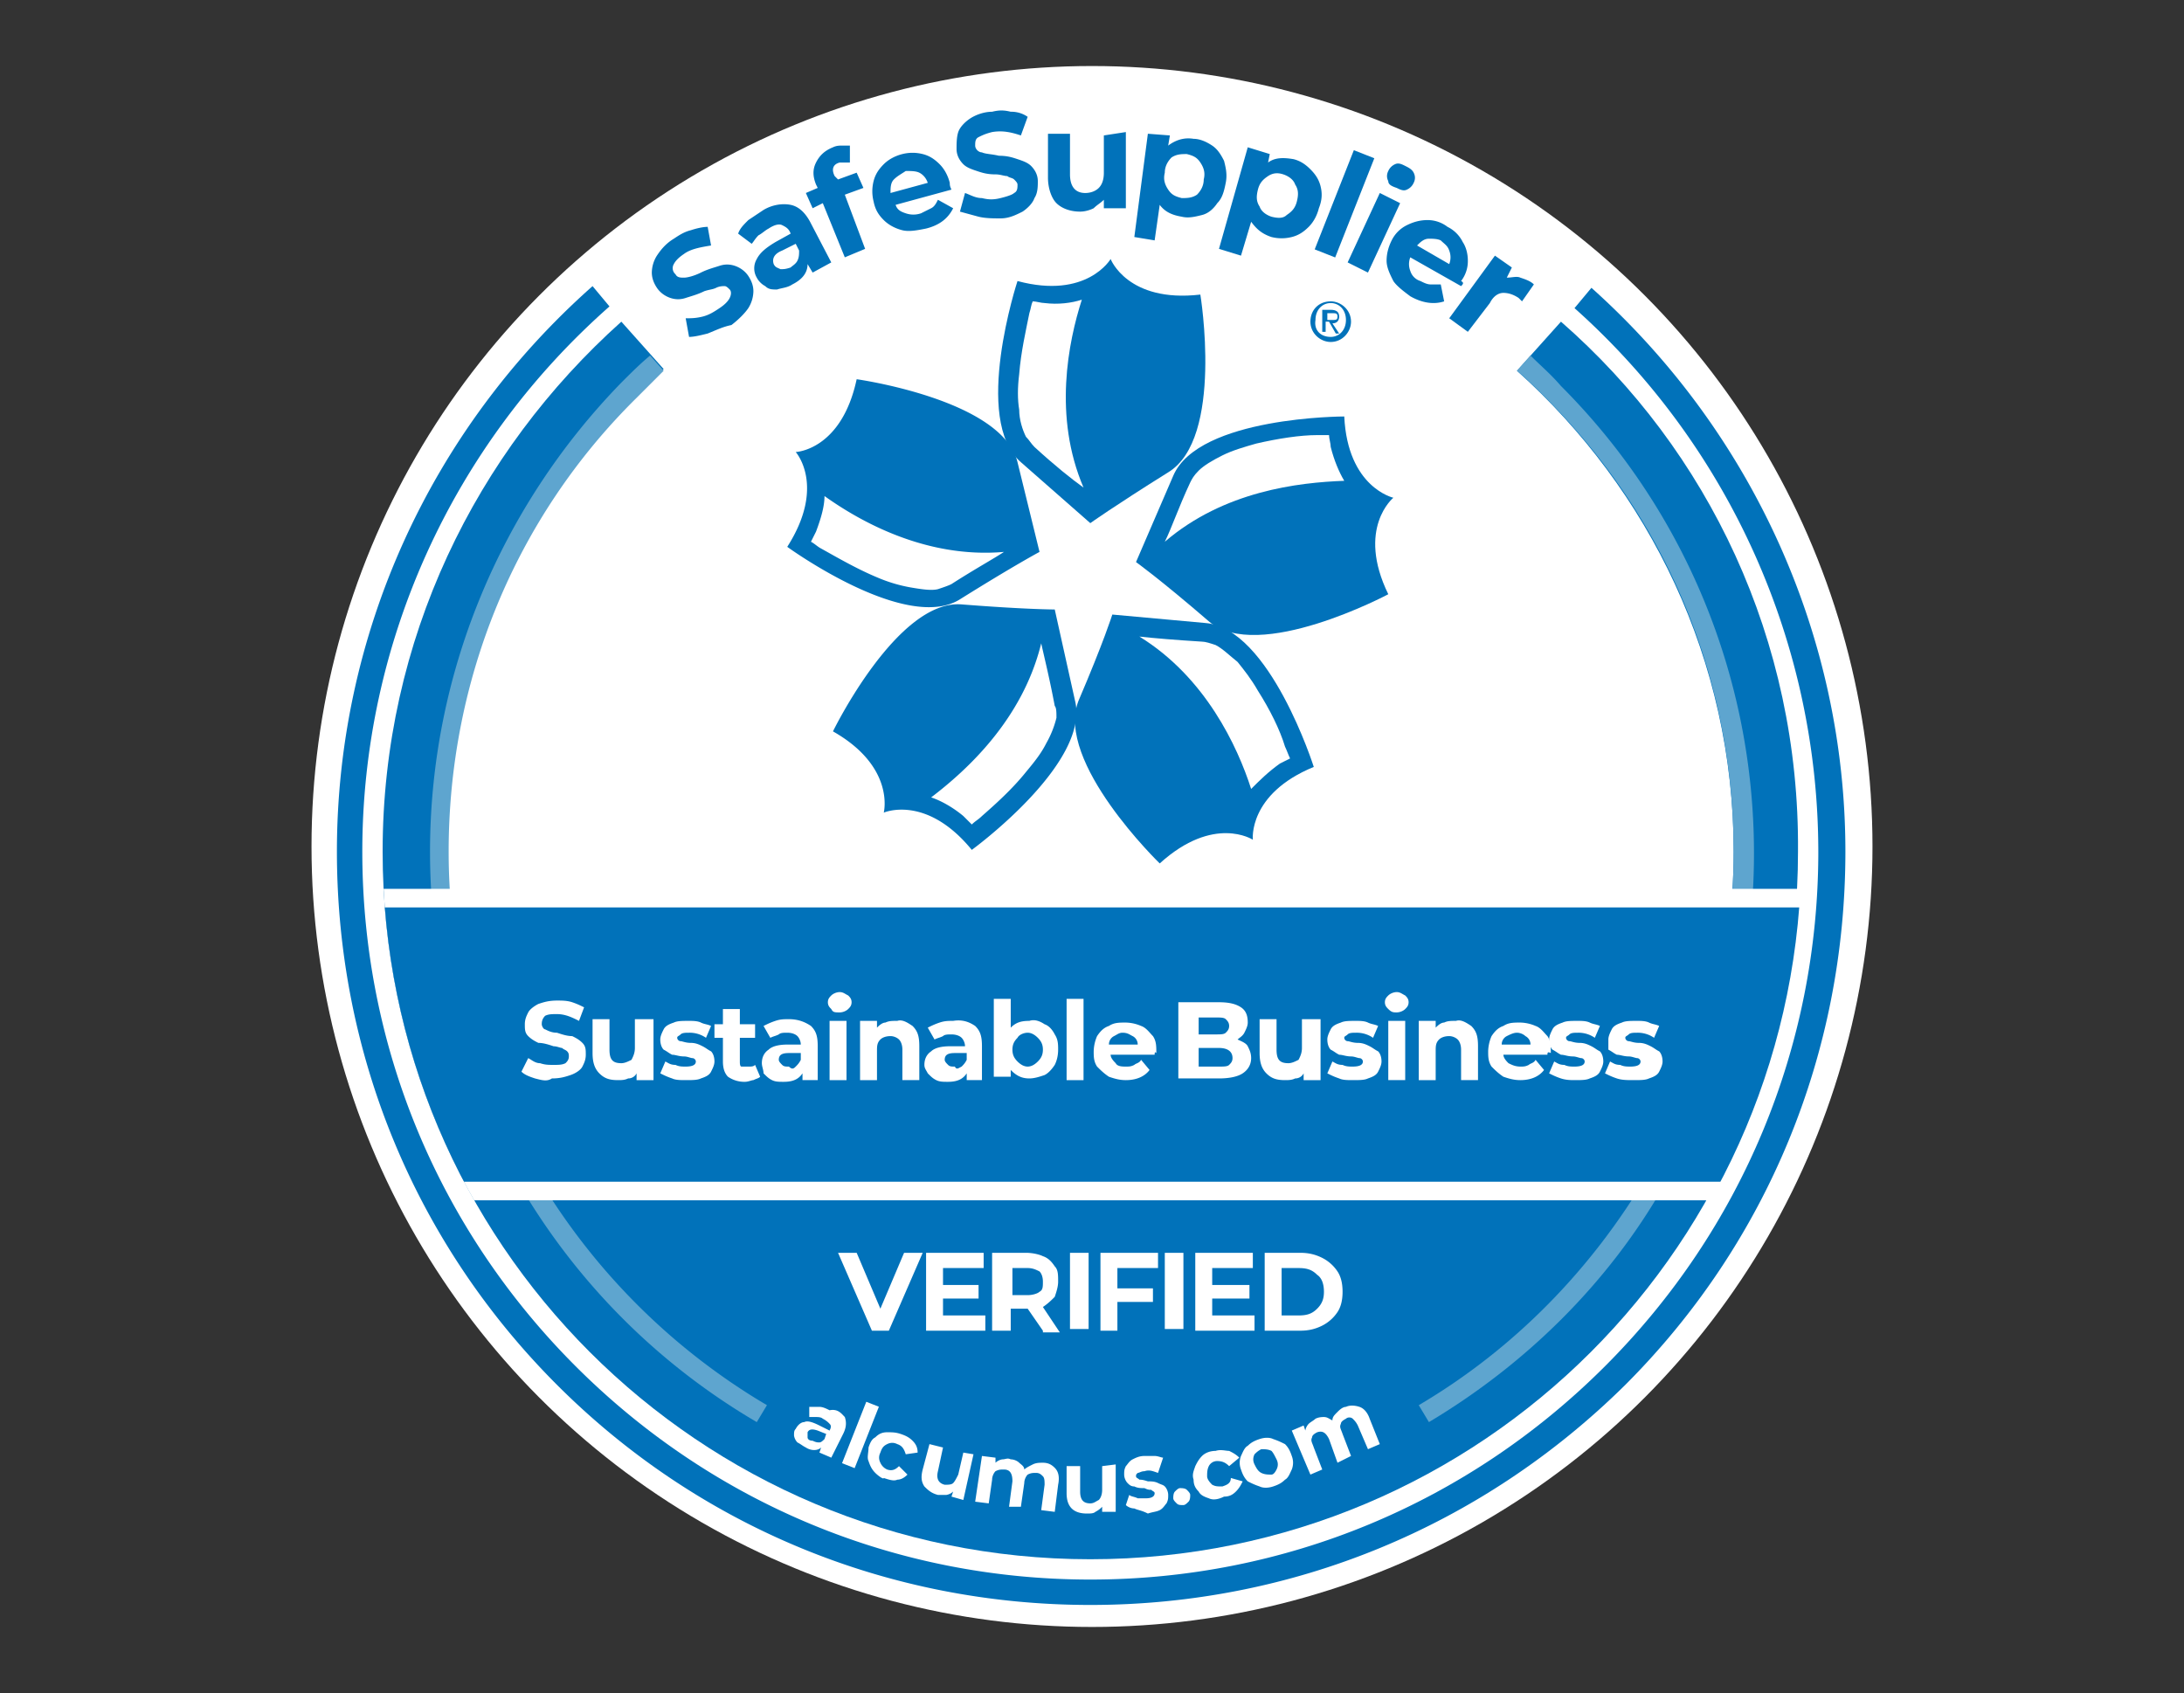
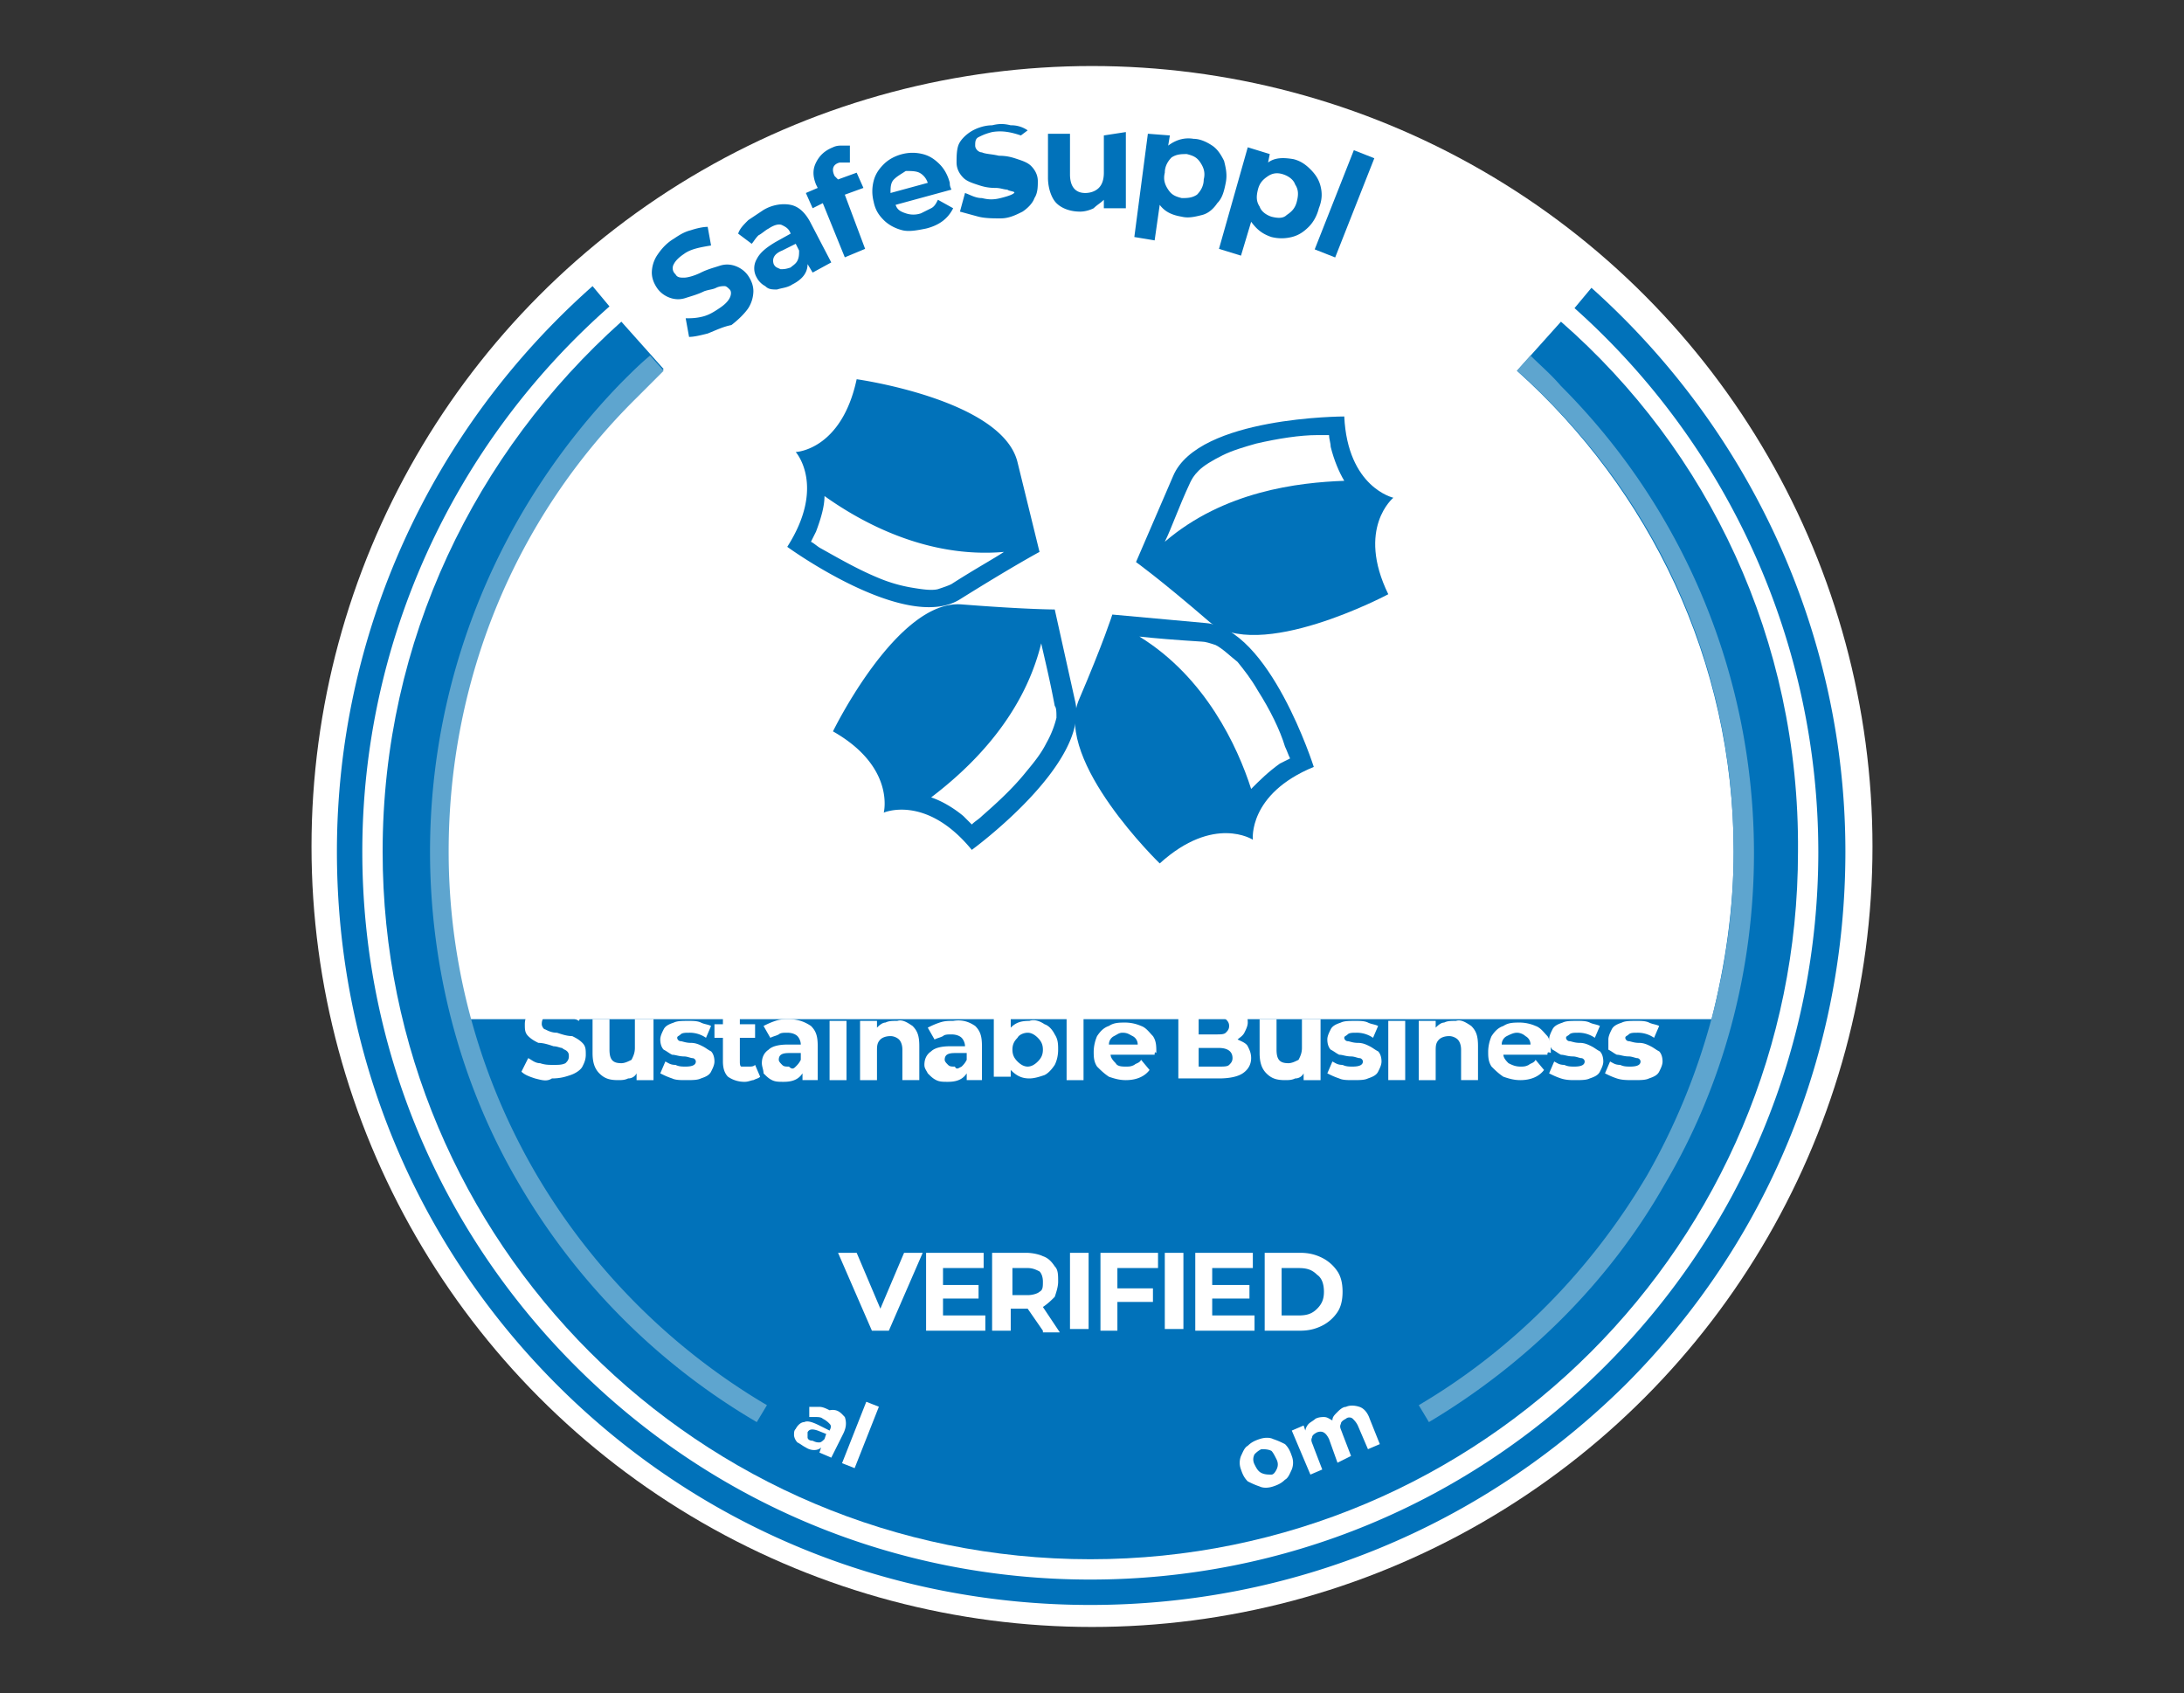
<svg xmlns="http://www.w3.org/2000/svg" xmlns:xlink="http://www.w3.org/1999/xlink" viewBox="0 0 129 100">
  <rect x="0" y="0" width="129" height="100" fill="#333333" stroke="none" />
  <style>
        .D{clip-path:url(#J)}.E{fill:#0172ba}.F{font-family:Montserrat-Bold}.G{font-size:7.798px}.H{clip-path:url(#H)}.I{clip-path:url(#B)}.J{clip-path:url(#F)}</style>
  <defs>
    <circle id="A" cx="64.5" cy="50" r="46.1" />
  </defs>
  <clipPath id="B">
    <use xlink:href="#A" />
  </clipPath>
  <path d="M17 2.9h94.9v94.9H17z" fill="#fff" class="I" />
  <path d="M92.2 19l-2.6 2.9c7.8 7 12.8 17.1 12.8 28.4 0 3.4-.5 6.7-1.3 9.9H27.7c-.8-3.2-1.3-6.5-1.3-9.9 0-11.3 5-21.5 12.8-28.5L36.7 19c-8.6 7.7-14.1 18.8-14.1 31.3 0 23.1 18.7 41.8 41.8 41.8s41.8-18.7 41.8-41.8c.1-12.5-5.3-23.7-14-31.3" class="E I" />
  <path d="M90.4 21l-.8.9c.6.5 1.1 1 1.7 1.6 7.2 7.2 11.1 16.7 11.1 26.8 0 6.7-1.8 13.3-5.1 19.1C94 75 89.4 79.7 83.8 83l.6 1c5.7-3.4 10.6-8.2 13.9-14 3.5-5.9 5.3-12.7 5.3-19.6 0-10.4-4.1-20.3-11.4-27.6-.6-.7-1.2-1.2-1.8-1.8M31.7 69.4c-3.4-5.8-5.2-12.4-5.2-19.1 0-10.1 3.9-19.7 11.1-26.8l1.6-1.6-.8-.9c-.6.5-1.1 1-1.7 1.6-7.2 7.4-11.3 17.3-11.3 27.7 0 6.9 1.8 13.8 5.3 19.7 3.4 5.8 8.2 10.6 14 14l.6-1a38.52 38.52 0 0 1-13.6-13.6" class="I" fill="#5ea5cf" />
  <defs>
    <path id="C" d="M18.4 3.9h92.1V96H18.4z" />
  </defs>
  <clipPath id="D">
    <use xlink:href="#C" />
  </clipPath>
  <path d="M64.4 94.8c-11.9 0-23.1-4.6-31.5-13s-13-19.6-13-31.5c0-12.8 5.5-24.9 15.1-33.4l1 1.2C26.7 26.3 21.4 38 21.4 50.3c0 11.5 4.5 22.3 12.6 30.4s18.9 12.6 30.4 12.6 22.3-4.5 30.4-12.6 12.6-18.9 12.6-30.4A43.05 43.05 0 0 0 93 18.2l1-1.2c9.5 8.5 15 20.6 15 33.3 0 11.9-4.6 23.1-13 31.5-8.5 8.4-19.7 13-31.6 13" clip-path="url(#D)" class="E" />
  <defs>
-     <path id="E" d="M22.6 50.3c0 23.1 18.7 41.9 41.9 41.9s41.9-18.7 41.9-41.9c0-23.1-18.7-41.9-41.9-41.9S22.6 27.2 22.6 50.3" />
-   </defs>
+     </defs>
  <clipPath id="F">
    <use xlink:href="#E" />
  </clipPath>
  <path d="M22.4 52.5h84.3v18.4H22.4z" fill="#fff" class="J" />
  <path d="M22.6 53.6h83.7v16.2H22.6z" class="E J" />
  <defs>
    <circle id="G" cx="64.5" cy="50" r="46.1" />
  </defs>
  <clipPath id="H">
    <use xlink:href="#G" />
  </clipPath>
  <g class="E">
-     <path d="M78.6 17.8c.6 0 1.2.5 1.2 1.2 0 .6-.5 1.2-1.2 1.2-.6 0-1.2-.5-1.2-1.2s.5-1.2 1.2-1.2m0 2.1c.5 0 .9-.4.9-1s-.4-1-.9-1-.9.4-.9 1c-.1.6.3 1 .9 1m-.5-1.6h.5c.3 0 .5.1.5.4 0 .2-.1.4-.4.4l.4.6h-.2l-.4-.7h-.2v.6h-.2v-1.3zm.3.6h.3c.2 0 .3 0 .3-.2s-.1-.2-.3-.2h-.3v.4zm-7.5-1.5c-4.3.5-5.3-2.1-5.3-2.1s-1.4 2.4-5.5 1.3c0 0-2.7 8.2.2 10.7l4.1 3.6s1.4-1 4.6-3c3.3-2 1.9-10.5 1.9-10.5m-9.8 9c-.2-.2-.3-.4-.5-.6-.2-.4-.4-1-.4-1.6-.1-.6-.1-1.3 0-2.1.1-1.3.4-2.6.6-3.6.1-.3.1-.5.2-.7.2 0 .5.1.7.1.8.1 1.6 0 2.2-.2-.8 2.5-1.7 6.9.1 11.1-.7-.5-1.7-1.3-2.9-2.4" class="H" />
    <path d="M60.1 27.3c-.9-3.7-9.5-4.9-9.5-4.9-.9 4.2-3.6 4.3-3.6 4.3s1.8 2-.5 5.6c0 0 7 5.1 10.2 3.1s4.7-2.8 4.7-2.8l-1.3-5.3m-3.9 7.2c-.2.1-.5.2-.8.3-.4.1-1 0-1.6-.1a8.93 8.93 0 0 1-2-.6c-1.2-.5-2.4-1.2-3.3-1.7-.2-.1-.4-.3-.6-.4l.3-.6c.3-.8.5-1.5.5-2.1 2.1 1.5 6 3.7 10.6 3.3-.6.4-1.7 1-3.1 1.9m7.3 6.9L62.3 36s-1.7 0-5.5-.3-7.6 7.5-7.6 7.5c3.7 2.1 3 4.8 3 4.8s2.5-1.1 5.2 2.2c0 0 7-5.1 6.1-8.8m-1.1 1a5.85 5.85 0 0 1-.6 1.5c-.3.6-.7 1.1-1.2 1.7-.8 1-1.8 1.9-2.6 2.6-.2.2-.4.3-.6.5l-.5-.5c-.6-.5-1.3-.9-1.9-1.1 2.1-1.6 5.4-4.6 6.5-9.1.2.9.5 2.1.8 3.7.1.1.1.4.1.7" class="H" />
    <path d="M77.6 45.3s-2.6-8.2-6.4-8.5l-5.5-.5s-.5 1.6-2 5.1C62.3 45 68.5 51 68.5 51c3.2-2.9 5.5-1.4 5.5-1.4s-.3-2.7 3.6-4.3m-3.7 1.3c-.8-2.5-2.7-6.6-6.6-9 .9.1 2.1.2 3.7.3.2 0 .5.1.8.2.4.2.8.6 1.3 1 .4.5.8 1 1.2 1.7.7 1.1 1.3 2.3 1.6 3.3.1.2.2.5.3.7l-.6.3c-.7.5-1.2 1-1.7 1.5" class="H" />
    <path d="M82.3 29.4s-2.7-.6-2.9-4.8c0 0-8.6 0-10.1 3.5l-2.2 5.1s1.4 1 4.3 3.5S82 35.1 82 35.1c-1.9-3.9.3-5.7.3-5.7M68.8 32c.4-.8.8-2 1.5-3.5.1-.2.2-.4.5-.7s.8-.6 1.4-.9 1.3-.5 2-.7c1.3-.3 2.6-.5 3.6-.5h.7c0 .2.1.5.1.7.2.8.5 1.5.8 2-2.7.1-7.1.6-10.6 3.6" class="H" />
  </g>
  <defs>
    <path id="I" d="M18.4 3.9h92.1V96H18.4z" />
  </defs>
  <clipPath id="J">
    <use xlink:href="#I" />
  </clipPath>
  <g class="D E F G" />
  <g class="E">
    <path d="M41.8 19.7c-.4.1-.8.2-1.1.2l-.2-1.1c.3 0 .6 0 1-.1s.7-.3 1-.5.5-.4.6-.6.1-.4 0-.5-.2-.2-.3-.2-.3 0-.5.1-.4.1-.7.2c-.4.2-.8.3-1.1.4s-.6.1-.9 0-.6-.3-.8-.6-.3-.6-.3-.9a1.93 1.93 0 0 1 .3-1c.2-.3.5-.7 1-1 .3-.2.6-.4 1-.5.3-.1.7-.2 1-.2l.2 1.1c-.6.1-1.2.2-1.6.5-.3.2-.5.4-.6.6a.47.47 0 0 0 .1.6c.1.2.3.2.5.2s.6-.1 1-.3.8-.3 1.1-.4.6-.1.9 0 .6.3.8.6.3.6.3.9a1.93 1.93 0 0 1-.3 1c-.2.3-.6.7-1 1-.5.1-.9.3-1.4.5m4.9-7.6c.5.1.9.5 1.2 1.1l1.2 2.3-1.1.6-.3-.5c0 .5-.3.9-.9 1.2-.3.2-.6.2-.9.3-.3 0-.5 0-.7-.2-.2-.1-.4-.3-.5-.5a1.08 1.08 0 0 1 0-1.1c.2-.4.6-.7 1.1-1l.9-.5c-.1-.3-.3-.4-.5-.5s-.5 0-.8.2c-.2.1-.4.3-.6.4-.2.2-.3.4-.4.5l-.8-.6c.1-.3.3-.5.6-.8l.9-.6c.5-.3 1.1-.4 1.6-.3m.4 3.3c.1-.2.1-.4.1-.6l-.2-.4-.8.4c-.5.2-.6.5-.5.8.1.2.2.2.4.3.2 0 .3 0 .6-.1.1-.1.3-.2.4-.4m2.4-4.8l1.1-.4.4.9-1.1.4 1.2 3.2-1.2.5-1.3-3.2-.6.3-.4-.9.7-.3-.1-.2c-.2-.5-.2-.9 0-1.3s.5-.7 1-.9c.2-.1.4-.1.5-.1h.5v1h-.6c-.4.1-.5.4-.3.8l.2.2zm6.7.6l-3.3.9c.1.3.3.4.6.5s.6.1.9 0l.6-.3c.2-.1.3-.3.4-.5l.9.5c-.3.6-.8 1-1.6 1.2-.5.1-1 .2-1.4.1s-.8-.3-1.1-.6-.5-.6-.6-1.1c-.1-.4-.1-.8 0-1.2s.3-.7.6-1 .7-.5 1.1-.6.8-.1 1.2 0 .7.3 1 .6.5.7.6 1.1c0 .1 0 .2.1.4m-3.4-.6c-.2.2-.2.5-.2.8l2.2-.6c-.1-.3-.3-.5-.5-.6s-.5-.1-.8-.1c-.3.2-.5.3-.7.5" class="D" />
-     <path d="M57.8 12.8l-1.1-.3.3-1.1c.3.1.6.3 1 .3.4.1.7.1 1.1 0s.7-.2.8-.3c.2-.1.2-.3.2-.5 0-.1-.1-.2-.2-.3s-.3-.1-.4-.2c-.2 0-.4-.1-.7-.1-.5 0-.8-.1-1.1-.2s-.6-.2-.8-.4-.4-.5-.4-.9c0-.3 0-.7.1-1s.4-.6.7-.8.8-.4 1.3-.4c.4-.1.7-.1 1.1 0a1.69 1.69 0 0 1 1 .3L60.3 8c-.6-.2-1.1-.3-1.7-.2-.4.1-.6.2-.8.3s-.2.3-.2.5.2.4.4.4c.2.1.6.1 1 .2.5 0 .8.1 1.1.2s.6.2.8.4.4.5.4.9c0 .3 0 .7-.2 1-.1.3-.4.6-.7.8-.4.2-.8.4-1.3.4-.4 0-.9 0-1.3-.1m8.7-5v4.5h-1.3v-.5c-.2.2-.4.3-.6.5-.2.1-.5.2-.8.2-.6 0-1.1-.2-1.4-.5s-.5-.9-.5-1.5V7.9h1.3v2.4c0 .7.3 1.1.9 1.1.3 0 .6-.1.8-.3s.3-.5.3-.9V8l1.3-.2zm5.1.8c.3.2.5.5.7.9.1.4.2.8.1 1.3s-.2.9-.5 1.2c-.2.3-.5.6-.9.7s-.8.2-1.2.1c-.6-.1-1-.3-1.3-.7l-.3 2.1L67 14l.8-6.1 1.3.1-.1.6c.4-.3.9-.5 1.5-.4.4 0 .8.2 1.1.4m-.9 2.9c.2-.2.4-.5.4-.9.1-.4 0-.7-.2-1s-.4-.4-.8-.5c-.3 0-.6 0-.9.2-.2.2-.4.5-.4.9-.1.4 0 .7.2 1s.4.4.8.5c.3 0 .6 0 .9-.2m6.7-1.5c.3.3.5.6.6 1s.1.8-.1 1.3c-.1.4-.3.8-.6 1.1s-.6.5-1 .6-.8.1-1.2 0c-.6-.2-.9-.5-1.2-.9l-.6 2-1.3-.4 1.7-6 1.3.4-.1.5c.4-.3.9-.3 1.5-.2.4.1.7.3 1 .6M76 12.7c.3-.2.5-.4.6-.8s.1-.7-.1-1c-.1-.3-.4-.5-.7-.6s-.6-.1-.9.1-.5.4-.6.8-.1.7.1 1c.1.3.4.5.7.6.4.1.7.1.9-.1" class="D" />
+     <path d="M57.8 12.8l-1.1-.3.3-1.1c.3.1.6.3 1 .3.4.1.7.1 1.1 0s.7-.2.8-.3s-.3-.1-.4-.2c-.2 0-.4-.1-.7-.1-.5 0-.8-.1-1.1-.2s-.6-.2-.8-.4-.4-.5-.4-.9c0-.3 0-.7.1-1s.4-.6.7-.8.8-.4 1.3-.4c.4-.1.7-.1 1.1 0a1.69 1.69 0 0 1 1 .3L60.3 8c-.6-.2-1.1-.3-1.7-.2-.4.1-.6.2-.8.3s-.2.3-.2.5.2.4.4.4c.2.1.6.1 1 .2.5 0 .8.1 1.1.2s.6.2.8.4.4.5.4.9c0 .3 0 .7-.2 1-.1.3-.4.6-.7.8-.4.2-.8.4-1.3.4-.4 0-.9 0-1.3-.1m8.7-5v4.5h-1.3v-.5c-.2.2-.4.3-.6.5-.2.1-.5.2-.8.2-.6 0-1.1-.2-1.4-.5s-.5-.9-.5-1.5V7.9h1.3v2.4c0 .7.3 1.1.9 1.1.3 0 .6-.1.8-.3s.3-.5.3-.9V8l1.3-.2zm5.1.8c.3.2.5.5.7.9.1.4.2.8.1 1.3s-.2.9-.5 1.2c-.2.3-.5.6-.9.7s-.8.2-1.2.1c-.6-.1-1-.3-1.3-.7l-.3 2.1L67 14l.8-6.1 1.3.1-.1.6c.4-.3.9-.5 1.5-.4.4 0 .8.2 1.1.4m-.9 2.9c.2-.2.4-.5.4-.9.1-.4 0-.7-.2-1s-.4-.4-.8-.5c-.3 0-.6 0-.9.2-.2.2-.4.5-.4.9-.1.4 0 .7.2 1s.4.4.8.5c.3 0 .6 0 .9-.2m6.7-1.5c.3.3.5.6.6 1s.1.8-.1 1.3c-.1.4-.3.8-.6 1.1s-.6.5-1 .6-.8.1-1.2 0c-.6-.2-.9-.5-1.2-.9l-.6 2-1.3-.4 1.7-6 1.3.4-.1.5c.4-.3.9-.3 1.5-.2.4.1.7.3 1 .6M76 12.7c.3-.2.5-.4.6-.8s.1-.7-.1-1c-.1-.3-.4-.5-.7-.6s-.6-.1-.9.1-.5.4-.6.8-.1.7.1 1c.1.3.4.5.7.6.4.1.7.1.9-.1" class="D" />
    <path transform="matrix(.367 -.93 .93 .367 39.05 81.505)" d="M76.3 11.4h6.3v1.3h-6.3z" class="D" />
-     <path d="M81.5 11.4l1.2.6-1.9 4.1-1.2-.6 1.9-4.1zm.5-.7c-.1-.2-.1-.4 0-.6a.78.78 0 0 1 .4-.4c.2-.1.4 0 .6.1s.4.2.5.4.1.4 0 .6a.78.78 0 0 1-.4.4c-.2.1-.4 0-.6-.1-.3-.1-.5-.2-.5-.4m4.3 6.2l-3-1.7a1.1 1.1 0 0 0 0 .8.9.9 0 0 0 .6.6c.2.1.4.2.6.2h.6l.2 1c-.6.2-1.3.1-2-.3-.4-.3-.8-.6-1-.9-.2-.4-.4-.8-.4-1.2s.1-.8.3-1.2a1.96 1.96 0 0 1 .9-.9c.4-.2.8-.3 1.2-.3a1.92 1.92 0 0 1 1.2.4 1.96 1.96 0 0 1 .9.9c.2.3.3.7.3 1.1a1.92 1.92 0 0 1-.4 1.2c.2.1.1.2 0 .3m-1.9-2.8c-.3 0-.5.2-.7.4l1.9 1.1a1.1 1.1 0 0 0 0-.8c-.1-.3-.3-.4-.5-.6-.2-.1-.5-.1-.7-.1m5.4 2.3c.3.1.6.2.8.4l-.7 1-.2-.2c-.3-.2-.6-.3-.9-.3s-.6.2-.8.6l-1.3 1.7-1.1-.8 2.7-3.7 1 .7-.3.6c.3 0 .6-.1.8 0" class="D" />
  </g>
  <g fill="#fff">
    <path d="M31.6 63.7c-.3-.1-.6-.2-.8-.4l.4-.8c.2.1.4.3.7.3.3.1.5.1.8.1s.5 0 .7-.1c.1-.1.2-.2.2-.4 0-.1 0-.2-.1-.3s-.2-.1-.3-.2c-.1 0-.3-.1-.5-.1-.3-.1-.6-.2-.9-.2-.2-.1-.4-.2-.6-.4s-.2-.4-.2-.7.1-.5.2-.7.4-.4.6-.5c.3-.1.6-.2 1.1-.2.3 0 .6 0 .9.1s.5.2.7.3l-.3.8c-.4-.2-.8-.4-1.3-.4-.3 0-.5 0-.7.1-.2.2-.2.4-.2.5s.1.3.2.3c.2.1.4.2.7.2.3.1.6.2.9.2.2.1.4.2.6.4s.2.4.2.7-.1.5-.2.7-.4.4-.7.5-.6.2-1.1.2c-.3.2-.6.1-1 0m7-3.4v3.5h-1v-.4a.55.55 0 0 1-.5.3c-.2.1-.4.1-.6.1-.5 0-.8-.1-1.1-.4s-.4-.7-.4-1.2v-2h1V62c0 .6.2.8.7.8.2 0 .4-.1.6-.2.1-.2.2-.4.2-.7v-1.7h1.1zm1.1 3.4c-.3-.1-.5-.2-.7-.3l.3-.7c.2.1.3.2.6.2.2.1.4.1.6.1.4 0 .6-.1.6-.3 0-.1-.1-.2-.2-.2s-.3-.1-.5-.1c-.3 0-.5-.1-.7-.1-.2-.1-.3-.2-.5-.3-.1-.1-.2-.3-.2-.6 0-.2.1-.4.2-.6s.3-.3.6-.4c.2-.1.5-.1.9-.1.2 0 .5 0 .7.1s.4.1.6.2l-.3.7a1.69 1.69 0 0 0-1-.3c-.2 0-.4 0-.5.1s-.2.1-.2.2.1.2.2.2.3.1.6.1.5.1.7.2.3.2.5.3c.1.1.2.3.2.6 0 .2-.1.4-.2.6s-.3.3-.6.4c-.2.1-.5.1-.9.1-.3 0-.6 0-.8-.1m5.2-.1c-.1.1-.2.1-.4.2-.1 0-.3.1-.5.1a1.69 1.69 0 0 1-1-.3c-.2-.2-.3-.5-.3-.9v-1.4h-.5v-.8h.5v-.9h1v.9h.9v.8h-.9v1.4c0 .1 0 .3.1.3h.4c.2 0 .3 0 .4-.1l.3.7z" class="D" />
    <path d="M47.9 60.6c.3.3.4.6.4 1.2v2h-.9v-.4c-.2.3-.5.5-1.1.5-.3 0-.5 0-.7-.1s-.3-.2-.5-.4c0-.2-.1-.4-.1-.6 0-.3.1-.6.4-.8.2-.2.6-.3 1.1-.3h.8c0-.2-.1-.4-.2-.5s-.3-.2-.6-.2c-.2 0-.4 0-.5.1-.2.1-.3.1-.5.2l-.4-.7c.2-.1.4-.2.7-.3s.5-.1.8-.1c.6 0 1 .2 1.3.4M47 63c.1-.1.2-.2.3-.4v-.4h-.7c-.4 0-.6.1-.6.4 0 .1.1.2.2.3s.2.1.4.1c.2.2.3.1.4 0m2.1-3.4c-.1-.1-.2-.2-.2-.4s.1-.3.2-.4.3-.2.5-.2.3.1.5.2c.1.1.2.2.2.4s-.1.3-.2.4-.3.2-.5.2c-.3 0-.4 0-.5-.2m-.1.7h1v3.5h-1v-3.5zm4.9.3c.3.3.4.6.4 1.2v2h-1V62c0-.3-.1-.5-.2-.6s-.3-.2-.5-.2c-.3 0-.5.1-.6.2-.2.2-.2.4-.2.7v1.7h-1v-3.5h1v.4c.1-.1.3-.3.5-.3.2-.1.4-.1.7-.1.3-.1.6.1.9.3m3.7 0c.3.3.4.6.4 1.2v2h-.9v-.4c-.2.3-.5.5-1.1.5-.3 0-.5 0-.7-.1s-.3-.2-.5-.4c-.1-.2-.2-.3-.2-.5 0-.3.1-.6.4-.8.2-.2.6-.3 1.1-.3h.9c0-.2-.1-.4-.2-.5s-.3-.2-.6-.2c-.2 0-.4 0-.5.1-.2.1-.3.1-.5.2l-.4-.7c.2-.1.4-.2.7-.3s.5-.1.8-.1c.6-.1 1 .1 1.3.3m-.8 2.4c.1-.1.2-.2.3-.4v-.4h-.7c-.4 0-.6.1-.6.4 0 .1.1.2.2.3s.2.1.4.1c.1.2.2.1.4 0m4.9-2.5c.3.1.5.4.6.6.2.3.2.6.2.9 0 .4-.1.7-.2.9-.2.3-.4.5-.6.6-.3.1-.6.2-.9.2-.5 0-.8-.2-1.1-.5v.4h-1V59h1v1.7c.3-.3.6-.4 1.1-.4.3-.1.6 0 .9.2m-.4 2.2c.2-.2.3-.4.3-.7s-.1-.5-.3-.7-.4-.3-.6-.3-.5.1-.6.3c-.2.2-.3.4-.3.7s.1.5.3.7.4.3.6.3.4-.1.6-.3M63 59h1v4.8h-1zm5.2 3.3h-2.6c0 .2.2.4.3.5.1.2.4.2.6.2s.3 0 .5-.1c.1-.1.3-.1.4-.3l.5.6c-.3.4-.8.6-1.4.6-.4 0-.7-.1-1-.2-.3-.2-.5-.4-.7-.6-.2-.3-.2-.6-.2-.9a2.39 2.39 0 0 1 .2-.9c.2-.3.4-.5.7-.6.3-.2.6-.2 1-.2a2.39 2.39 0 0 1 .9.2c.3.1.5.4.7.6.2.3.2.6.2 1-.1-.1-.1 0-.1.1m-2.4-1.1a.55.55 0 0 0-.3.5h1.7a.55.55 0 0 0-.3-.5c-.2-.1-.3-.2-.6-.2-.2 0-.3.1-.5.2m7.9.6c.1.2.2.4.2.7 0 .4-.2.7-.5.9s-.8.3-1.4.3h-2.4v-4.5H72c.6 0 1 .1 1.3.3s.4.5.4.9c0 .2-.1.4-.2.6s-.3.3-.4.4c.2.1.5.2.6.4M70.8 60v1.1h1c.3 0 .5 0 .6-.1s.2-.2.2-.4-.1-.3-.2-.4-.3-.1-.6-.1h-1zm1.8 2.9c.1-.1.2-.2.2-.4 0-.4-.3-.6-.8-.6h-1.2V63H72c.3 0 .5 0 .6-.1m5.4-2.6v3.5h-1v-.4a.55.55 0 0 1-.5.3c-.2.1-.4.1-.6.1-.5 0-.8-.1-1.1-.4s-.4-.7-.4-1.2v-2h1V62c0 .6.2.8.7.8.2 0 .4-.1.6-.2.1-.2.2-.4.2-.7v-1.7H78zm1.1 3.4c-.3-.1-.5-.2-.7-.3l.3-.7c.2.1.3.2.6.2.2.1.4.1.6.1.4 0 .6-.1.6-.3 0-.1-.1-.2-.2-.2s-.3-.1-.5-.1c-.3 0-.5-.1-.7-.1-.2-.1-.3-.2-.5-.3-.1-.1-.2-.3-.2-.6 0-.2.1-.4.2-.6s.3-.3.6-.4c.2-.1.5-.1.9-.1.2 0 .5 0 .7.1s.4.1.6.2l-.3.7a1.69 1.69 0 0 0-1-.3c-.2 0-.4 0-.5.1s-.2.1-.2.2.1.2.2.2.3.1.6.1.5.1.7.2.3.2.5.3c.1.1.2.3.2.6 0 .2-.1.4-.2.6s-.3.3-.6.4c-.2.1-.5.1-.9.1-.3 0-.6 0-.8-.1m2.9-4.1c-.1-.1-.2-.2-.2-.4s.1-.3.2-.4.3-.2.5-.2.3.1.5.2c.1.1.2.2.2.4s-.1.3-.2.4-.3.2-.5.2-.3 0-.5-.2m0 .7h1v3.5h-1v-3.5zm4.9.3c.3.3.4.6.4 1.2v2h-1V62c0-.3-.1-.5-.2-.6s-.3-.2-.5-.2c-.3 0-.5.1-.6.2-.2.2-.2.4-.2.7v1.7h-1v-3.5h1v.4c.1-.1.3-.3.5-.3.2-.1.4-.1.7-.1.3-.1.6.1.9.3m4.5 1.7h-2.6c0 .2.2.4.3.5.2.1.4.2.7.2.2 0 .3 0 .5-.1.1-.1.3-.1.4-.3l.5.6c-.3.4-.8.6-1.4.6-.4 0-.7-.1-1-.2-.3-.2-.5-.4-.7-.6-.2-.3-.2-.6-.2-.9a2.39 2.39 0 0 1 .2-.9c.2-.3.4-.5.7-.6.3-.2.6-.2 1-.2a2.39 2.39 0 0 1 .9.2c.3.1.5.4.7.6.2.3.2.6.2 1-.2-.1-.2 0-.2.1M89 61.2a.55.55 0 0 0-.3.5h1.7a.55.55 0 0 0-.3-.5c-.1-.1-.3-.2-.5-.2s-.4.1-.6.2" class="D" />
    <path d="M92.2 63.7c-.3-.1-.5-.2-.7-.3l.3-.7c.2.1.3.2.6.2.2.1.4.1.6.1.4 0 .6-.1.6-.3 0-.1-.1-.2-.2-.2s-.3-.1-.5-.1c-.3 0-.5-.1-.7-.1-.2-.1-.3-.2-.5-.3-.1-.1-.2-.3-.2-.6 0-.2.1-.4.2-.6s.3-.3.6-.4c.2-.1.5-.1.9-.1.2 0 .5 0 .7.1s.4.1.6.2l-.3.7a1.69 1.69 0 0 0-1-.3c-.2 0-.4 0-.5.1s-.2.1-.2.2.1.2.2.2.3.1.6.1.5.1.7.2.3.2.5.3c.1.1.2.3.2.6 0 .2-.1.4-.2.6s-.3.3-.6.4c-.2.1-.5.1-.9.1-.2 0-.5 0-.8-.1m3.3 0c-.3-.1-.5-.2-.7-.3l.3-.7c.2.1.3.2.6.2.2.1.4.1.6.1.4 0 .6-.1.6-.3 0-.1-.1-.2-.2-.2s-.3-.1-.5-.1c-.3 0-.5-.1-.7-.1-.2-.1-.3-.2-.5-.3v-.6c0-.2.1-.4.2-.6s.3-.3.6-.4c.2-.1.5-.1.9-.1.2 0 .5 0 .7.1s.4.1.6.2l-.3.7a1.69 1.69 0 0 0-1-.3c-.2 0-.4 0-.5.1s-.2.1-.2.2.1.2.2.2.3.1.6.1.5.1.7.2.3.2.5.3c.1.1.2.3.2.6 0 .2-.1.4-.2.6s-.3.3-.6.4c-.2.1-.5.1-.9.1s-.7 0-1-.1m-45.6 20c.1.3.1.6-.1 1l-.7 1.4-.7-.3.1-.3c-.2.2-.6.2-.9 0-.2-.1-.3-.2-.5-.3a.76.76 0 0 1-.2-.4c0-.2 0-.3.1-.4.1-.2.3-.4.5-.4.2-.1.5 0 .9.2l.6.3c.1-.2.1-.3 0-.4a1.38 1.38 0 0 0-.4-.3c-.1-.1-.3-.1-.4-.1h-.4v-.6h.6c.2 0 .4.1.6.2.5-.1.7.2.9.4m-1.5 1.5c.1 0 .2-.1.3-.2l.1-.3-.5-.2c-.3-.1-.5-.1-.6.1v.3c0 .1.1.2.3.2.2.1.3.1.4.1" class="D" />
    <path transform="matrix(.367 -.93 .93 .367 -46.702 100.928)" d="M48.9 84.4h3.9v.8h-3.9z" class="D" />
-     <path d="M51.7 87c-.2-.2-.3-.4-.4-.7-.1-.2 0-.5 0-.8.1-.3.2-.5.4-.6.2-.2.4-.3.7-.3s.5 0 .8.1.5.2.7.4.3.4.3.7l-.7.1c-.1-.3-.2-.5-.5-.6-.2-.1-.4-.1-.6 0s-.3.2-.4.5c-.1.2-.1.4 0 .6a.78.78 0 0 0 .4.4c.3.1.5 0 .7-.2l.5.5c-.2.2-.4.3-.6.3-.2.1-.5 0-.8-.1 0 .1-.3-.1-.5-.3m5.8-1.1l-.6 2.7-.7-.2.1-.3a.76.76 0 0 1-.4.2h-.5c-.4-.1-.6-.3-.8-.5-.2-.3-.2-.6-.1-1l.4-1.5.8.2-.3 1.4c-.1.4 0 .7.4.8.2 0 .4 0 .5-.1s.2-.3.3-.5l.3-1.3.6.1zm4.8.8c.2.2.3.5.2 1l-.2 1.6-.8-.1.2-1.5c0-.2 0-.4-.1-.5s-.2-.2-.4-.2-.3 0-.5.1c-.1.1-.2.3-.2.5l-.2 1.4h-.7l.2-1.5c0-.4-.1-.7-.5-.7-.2 0-.3 0-.5.1-.1.1-.2.3-.2.5l-.2 1.4-.8-.1.4-2.7.8.1v.3a.76.76 0 0 1 .4-.2c.2 0 .3-.1.5 0 .2 0 .4.1.5.2s.3.2.3.4c.1-.1.3-.2.5-.3s.4-.1.6-.1c.3 0 .5.1.7.3m3.6-.2v2.8h-.8V89a1.38 1.38 0 0 1-.4.3c-.1.1-.3.1-.5.1-.4 0-.7-.1-.9-.3s-.3-.5-.3-.9v-1.6h.8v1.5c0 .5.2.7.6.7.2 0 .3-.1.5-.2.1-.1.2-.3.2-.6v-1.4l.8-.1zm1.1 2.6c-.2 0-.4-.1-.5-.2l.2-.6c.1.1.3.1.5.2h.5c.3 0 .5-.1.5-.3 0-.1-.1-.1-.2-.2-.1 0-.2 0-.4-.1-.2 0-.4 0-.6-.1-.2 0-.3-.1-.4-.2s-.2-.3-.2-.5 0-.3.1-.5c.1-.1.2-.3.4-.4s.4-.2.7-.2h.6c.2 0 .4.1.5.1l-.3.9c-.3-.1-.5-.2-.8-.1-.2 0-.3.1-.4.1-.1.1-.1.1-.1.2s.1.1.2.2c.1 0 .2 0 .5.1.2 0 .4 0 .6.1s.3.1.4.2.2.3.2.5 0 .3-.1.5c-.1.1-.2.3-.4.4s-.4.1-.7.2c-.4-.2-.6-.2-.8-.3m2.5-.3c-.1-.1-.2-.2-.2-.3s0-.3.1-.4.2-.2.3-.2.3 0 .4.1.2.2.2.3 0 .3-.1.4-.2.2-.3.2c-.2 0-.3 0-.4-.1m1.9-.3c-.3-.1-.5-.2-.6-.4-.2-.2-.3-.4-.3-.7-.1-.3 0-.5.1-.8.1-.2.2-.4.4-.6s.5-.3.8-.3c.3-.1.6 0 .8 0 .2.1.4.2.6.4l-.6.5c-.2-.2-.4-.3-.7-.3a.55.55 0 0 0-.5.3c-.1.2-.1.4-.1.6s.2.4.3.5c.2.1.3.1.6.1.3-.1.5-.2.5-.5l.7.2c-.1.2-.2.4-.4.6s-.4.3-.7.3c-.4.2-.7.2-.9.1" class="D" />
    <path d="M74.4 87.8c-.3-.1-.5-.2-.7-.3-.2-.2-.3-.4-.4-.7a1.1 1.1 0 0 1 0-.8c.1-.2.2-.5.4-.6.2-.2.4-.3.7-.4s.6-.1.8 0c.3.1.5.2.7.3.2.2.3.4.4.7a1.1 1.1 0 0 1 0 .8c-.1.2-.2.5-.4.6-.2.2-.4.3-.7.4s-.6.1-.8 0m1-1c.1-.2.1-.4 0-.6s-.2-.4-.3-.5c-.2-.1-.4-.1-.6-.1-.2.1-.3.2-.4.3-.1.2-.1.4 0 .6s.2.4.4.5.4.1.6.1c.1 0 .2-.1.3-.3m4.9-3.7c.3.1.5.4.6.7l.6 1.5-.7.3-.6-1.4c-.1-.2-.2-.3-.3-.4s-.3-.1-.4 0c-.2.1-.3.2-.3.3-.1.2 0 .3.1.6l.5 1.3-.8.4-.5-1.4c-.2-.4-.4-.5-.7-.4-.2.1-.3.2-.3.3-.1.2 0 .3.1.6l.5 1.3-.7.3-1.1-2.6.7-.3.1.3a.76.76 0 0 1 .2-.4c.1-.1.3-.2.4-.3.2-.1.4-.1.5-.1.2 0 .3.1.5.2 0-.2.1-.3.3-.5.1-.1.3-.3.5-.3.2-.1.5-.1.8 0M54.5 74l-2 4.6h-1l-2-4.6h1.1l1.4 3.3 1.4-3.3z" class="D" />
    <path d="M58.2 77.7v.9h-3.5V74h3.4v.9h-2.4v1h2.1v.8h-2.1v1zm3.4.9l-.9-1.3h-.1-.9v1.3h-1.1V74h2c.4 0 .8.1 1 .2.3.1.5.3.7.6.2.2.2.5.2.9 0 .3-.1.6-.2.9-.2.2-.4.4-.7.6l1 1.5h-1zm-.2-3.5c-.2-.1-.4-.2-.7-.2h-.9v1.6h.9c.3 0 .6-.1.7-.2.2-.1.2-.3.2-.6s-.1-.5-.2-.6m1.8-1.1h1.1v4.5h-1.1zm2.8.9v1.2h2.1v.8H66v1.7h-1V74h3.4v.9zm2.8-.9h1.1v4.5h-1.1zm5.3 3.7v.9h-3.5V74H74v.9h-2.4v1h2.2v.8h-2.2v1zm.6-3.7h2.1c.5 0 .9.1 1.3.3a2.36 2.36 0 0 1 .9.8c.2.3.3.7.3 1.2s-.1.9-.3 1.2a2.36 2.36 0 0 1-.9.8c-.4.2-.8.3-1.3.3h-2.1V74zm2 3.7c.5 0 .8-.1 1.1-.4s.4-.6.4-1-.1-.8-.4-1c-.3-.3-.6-.4-1.1-.4h-1v2.8h1z" class="D" />
  </g>
</svg>